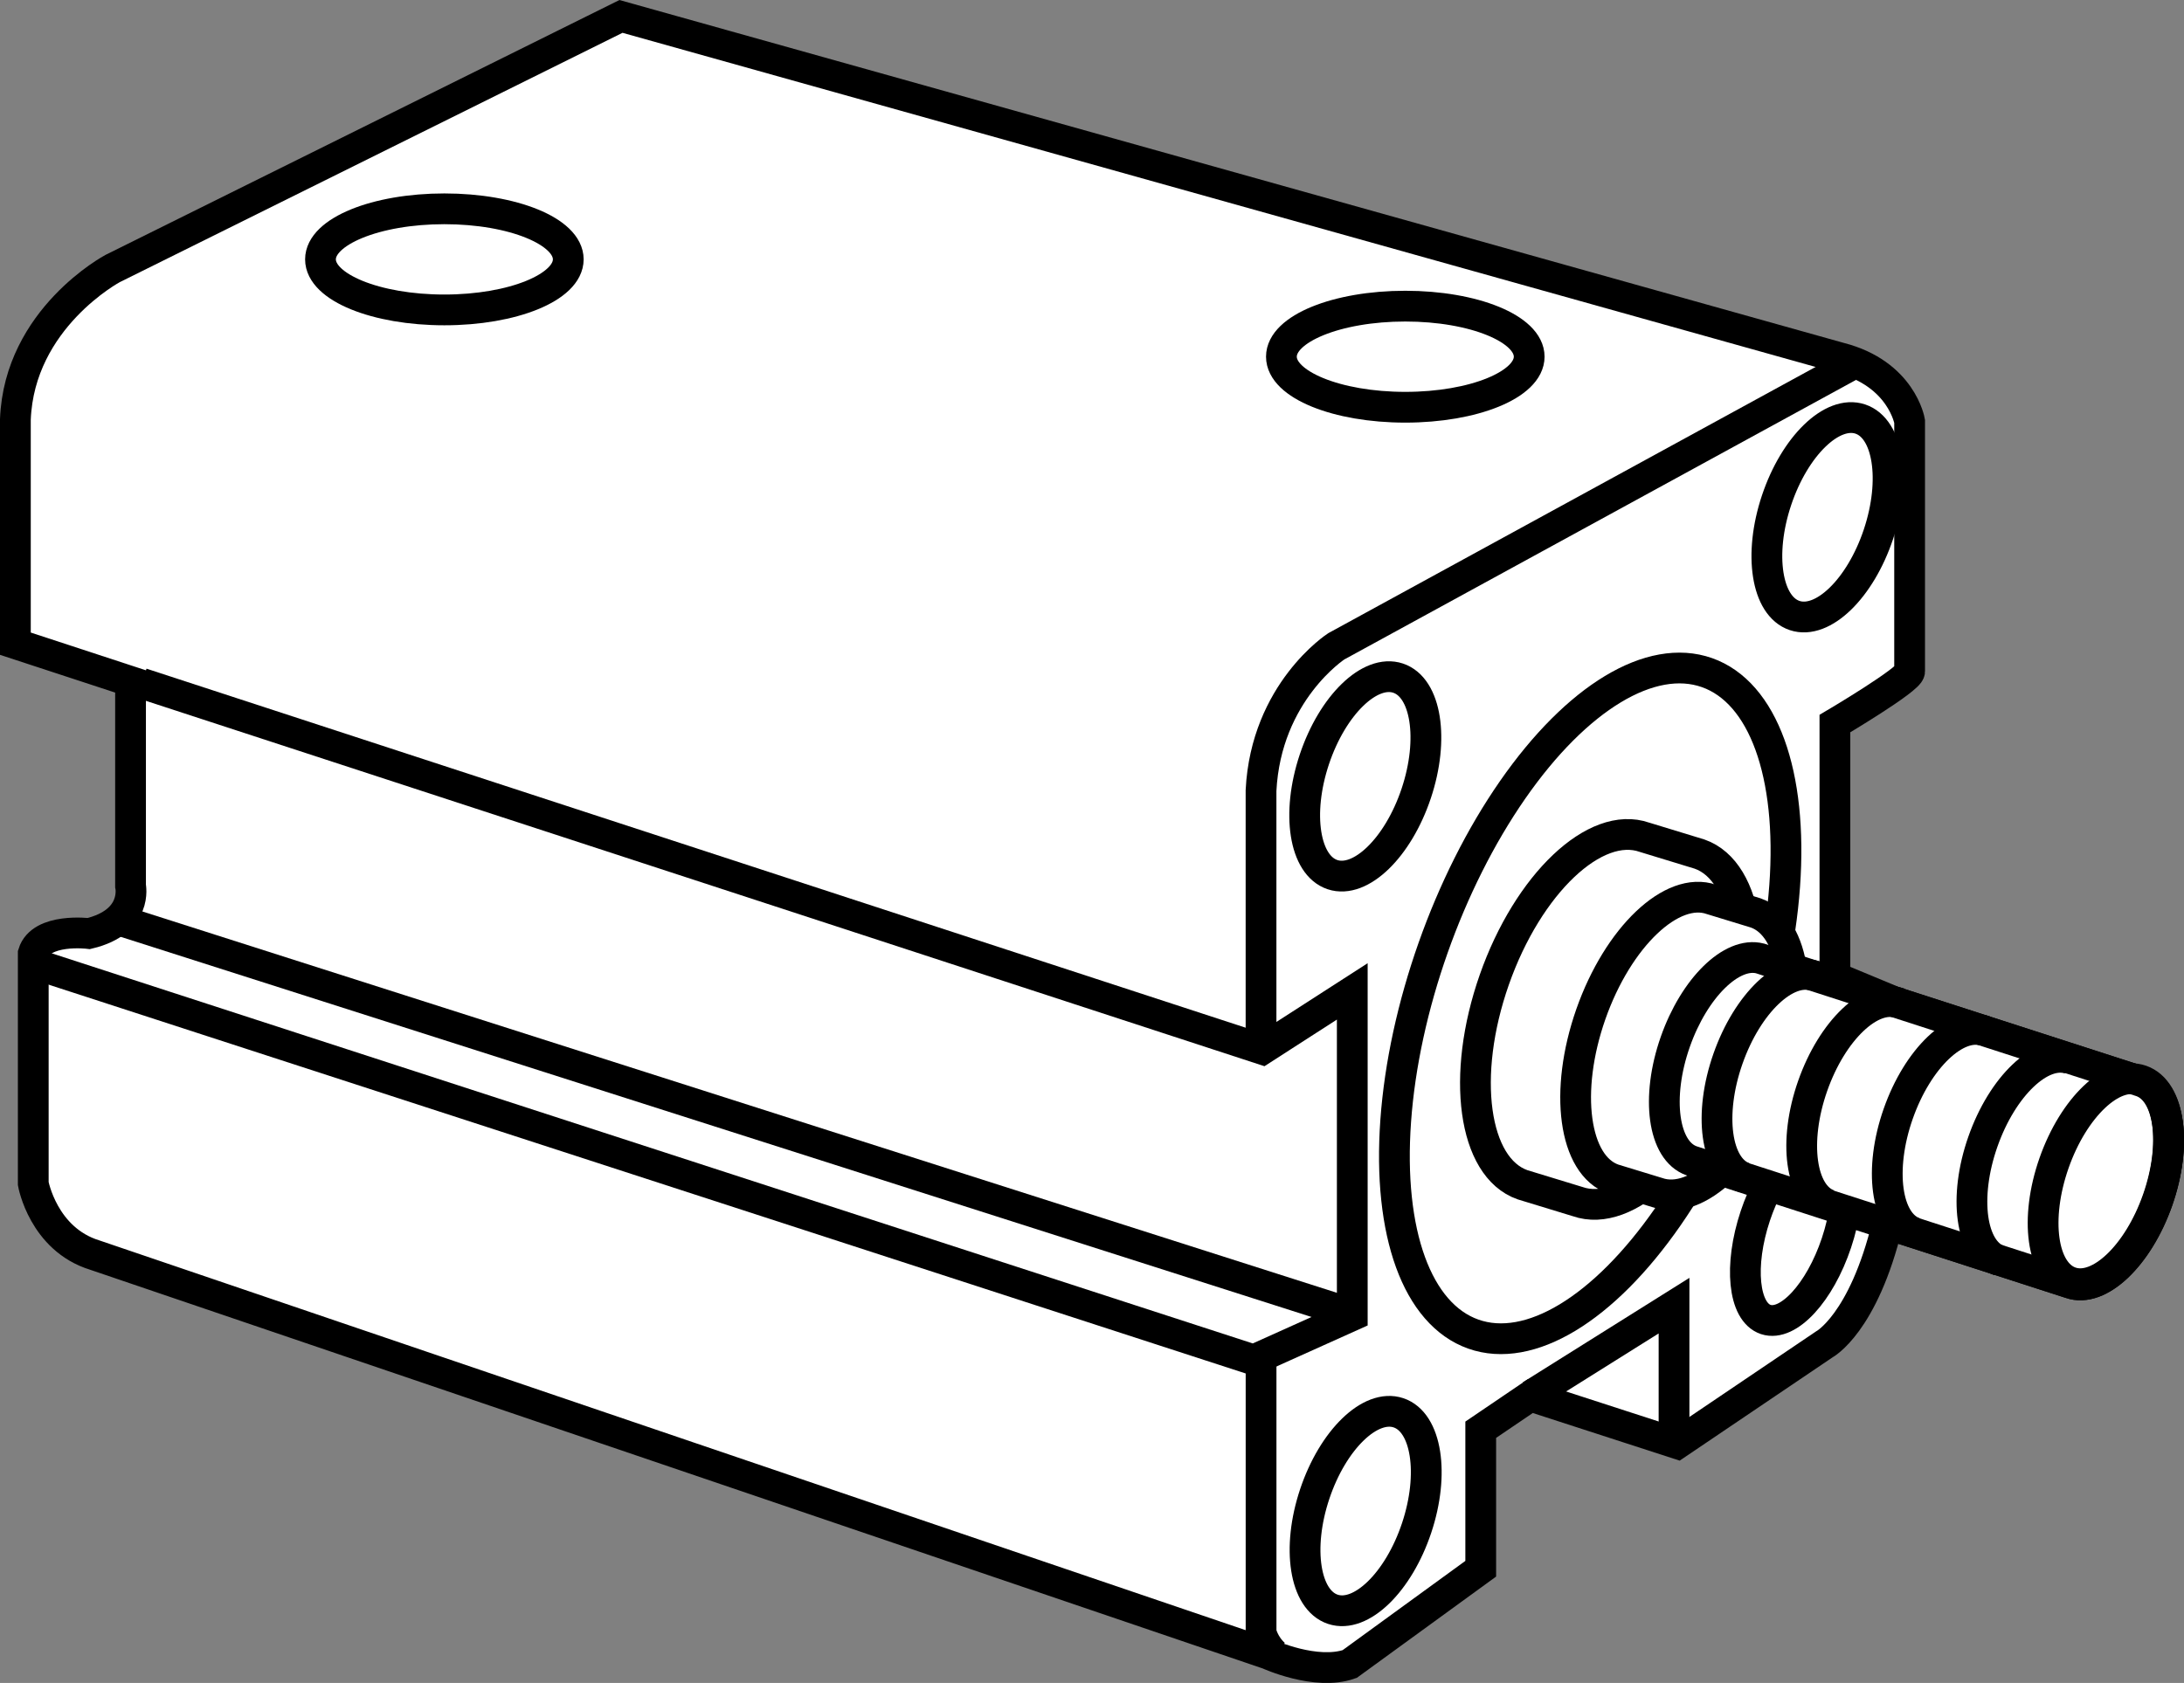
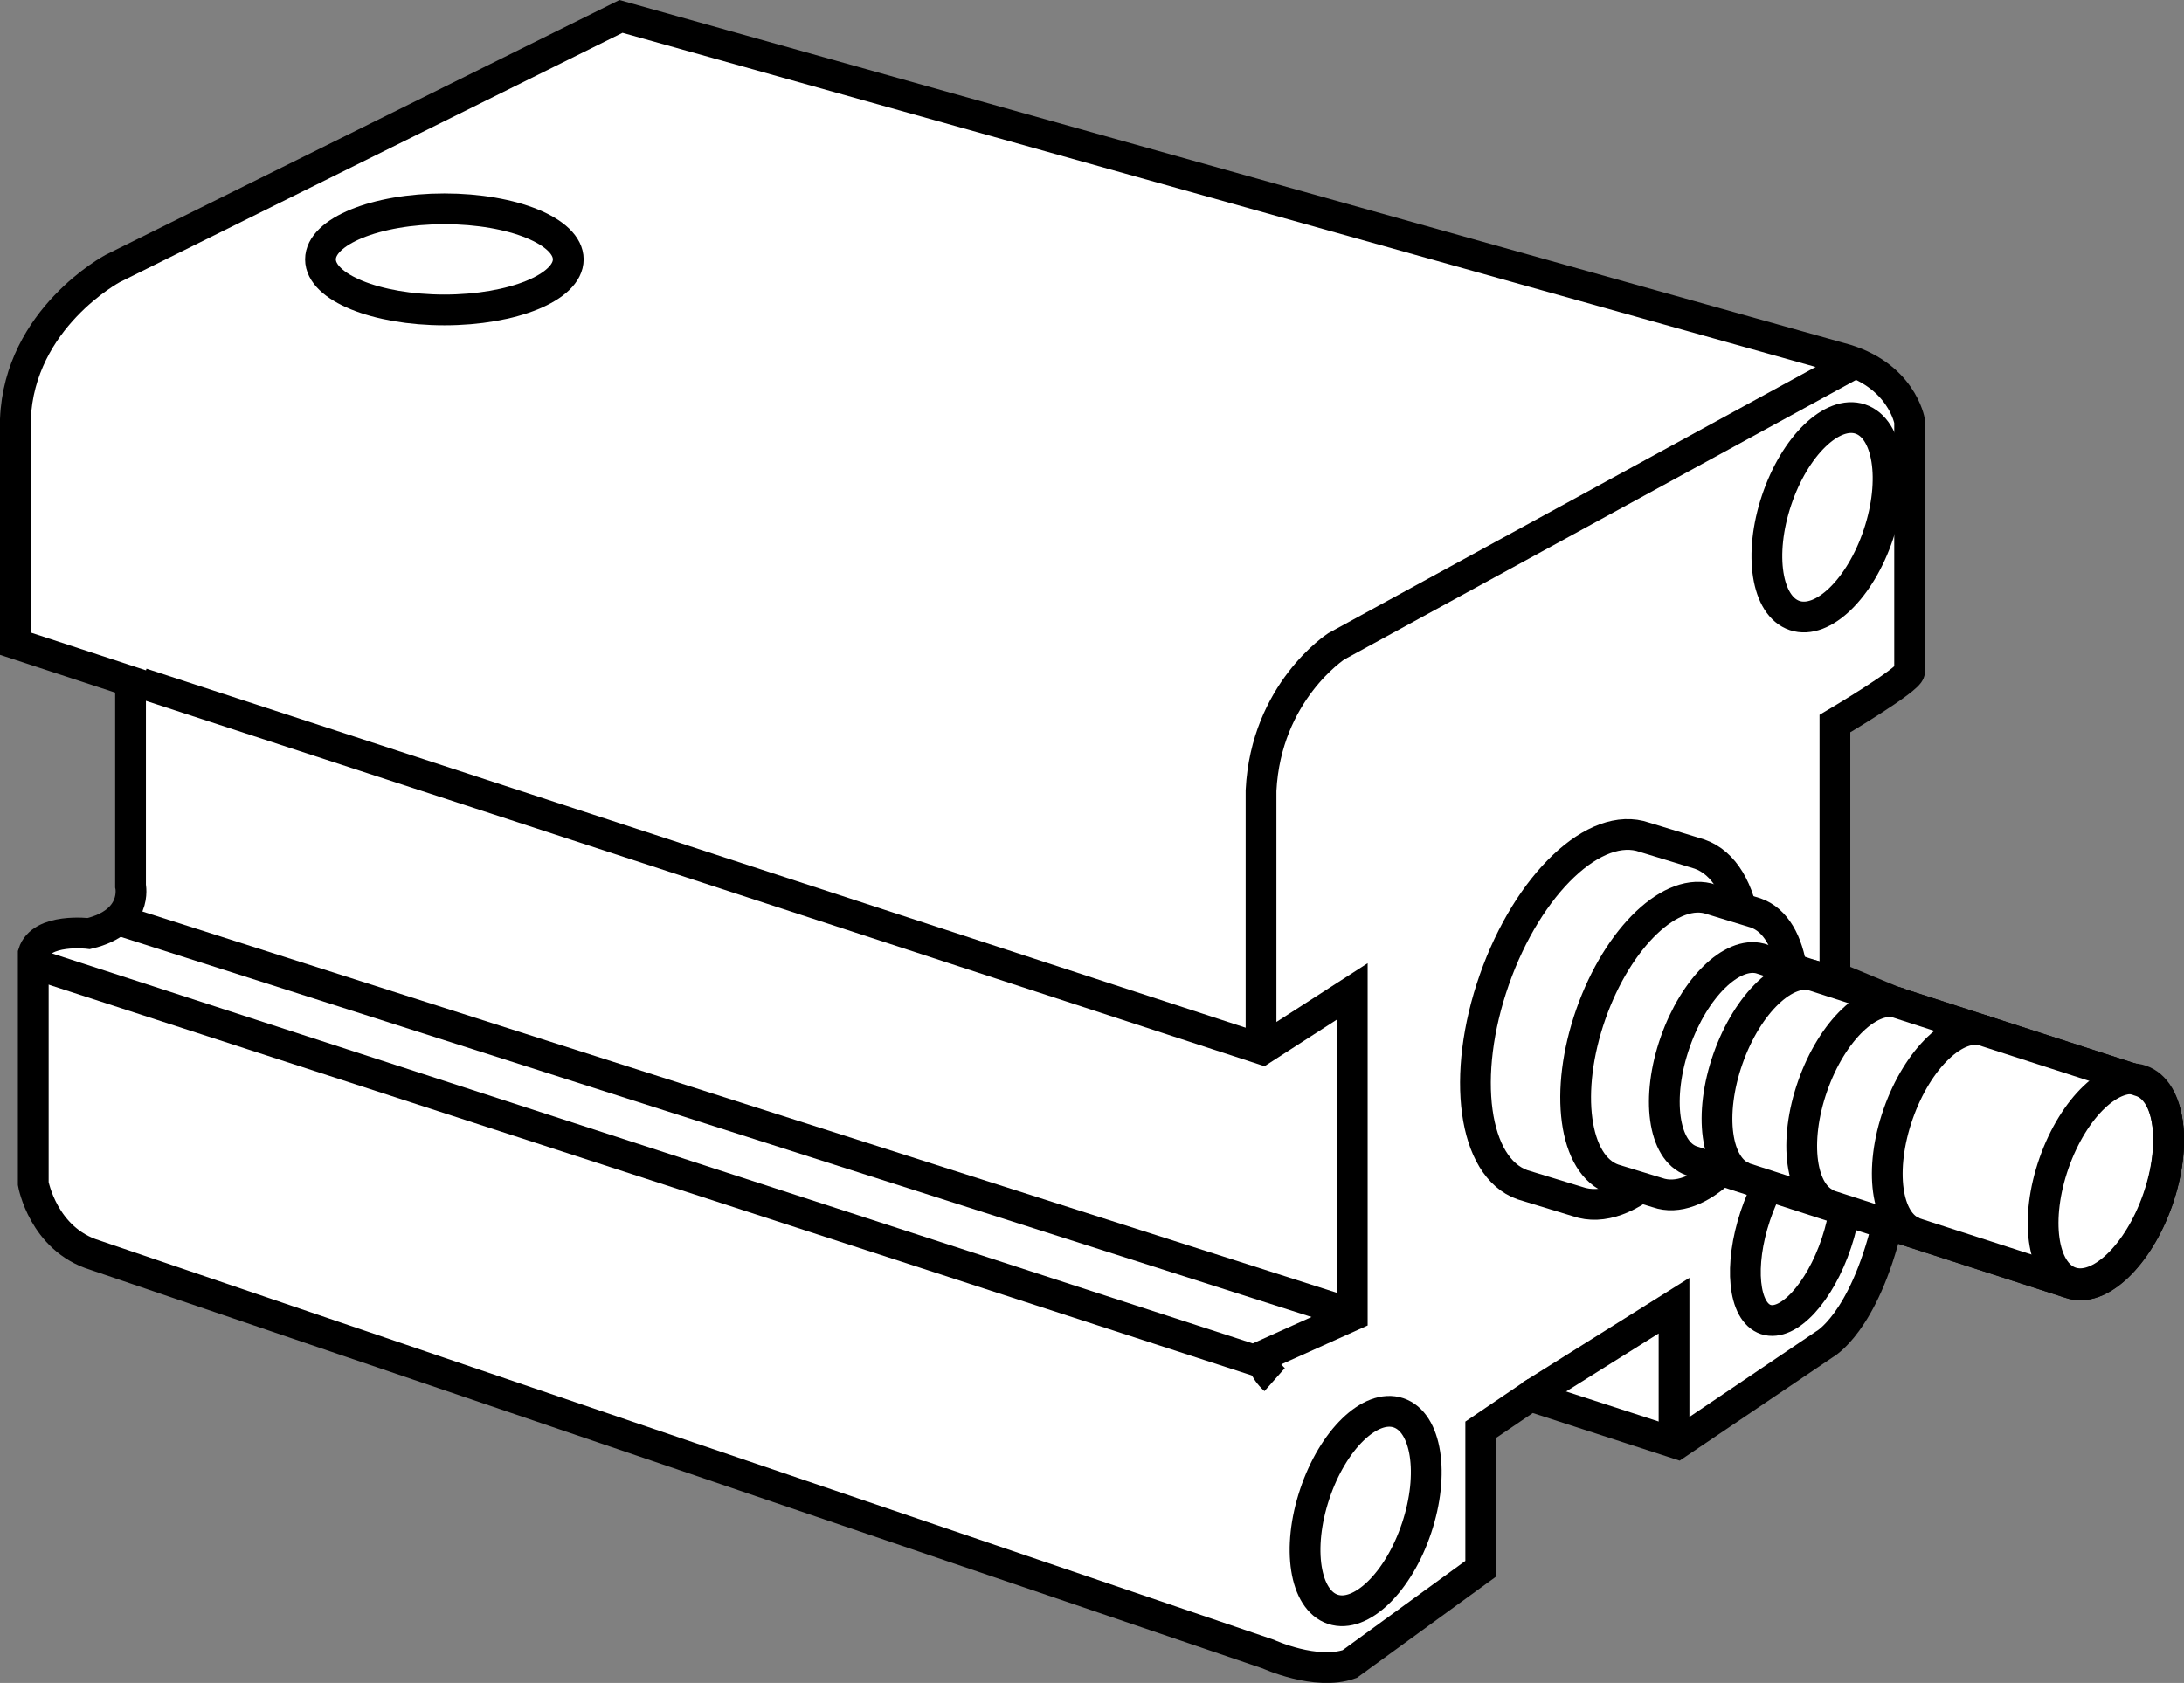
<svg xmlns="http://www.w3.org/2000/svg" version="1.1" id="Layer_1" x="0px" y="0px" width="56.8px" height="43.78px" viewBox="0 0 56.8 43.78" enable-background="new 0 0 56.8 43.78" xml:space="preserve">
  <rect x="0" y="0" width="56.8" height="43.78" fill="#808080" stroke="none" />
  <g id="image">
    <path fill="#FFFFFF" stroke="#000000" stroke-width="0.8" stroke-miterlimit="10" d="M49.272,26.063l6.417,2.073   c0.744,0.261,0.934,1.647,0.425,3.096c-0.509,1.449-1.524,2.412-2.267,2.151l-4.759-1.538   c-0.627,2.593-1.645,3.129-1.645,3.129l-3.821,2.582l-3.821-1.239l-1.291,0.876v3.616l-3.408,2.479   c-0.878,0.31-2.117-0.258-2.117-0.258L2.466,32.65c-1.343-0.413-1.601-1.859-1.601-1.859v-5.99   c0.207-0.671,1.446-0.516,1.446-0.516c1.291-0.31,1.084-1.239,1.084-1.239v-5.319L0.4,16.745v-5.835   C0.503,8.276,2.93,6.985,2.93,6.985l13.22-6.558l31.707,8.882c1.601,0.413,1.807,1.651,1.807,1.651   s0,6.302,0,6.508s-1.943,1.355-1.943,1.355v6.596L49.272,26.063" />
-     <ellipse transform="matrix(0.333 -0.943 0.943 0.333 2.954 56.411)" fill="#FFFFFF" stroke="#000000" stroke-width="0.8" stroke-miterlimit="10" cx="41.364" cy="26.117" rx="9.124" ry="4.333" />
    <path fill="#FFFFFF" stroke="#000000" stroke-width="0.8" stroke-miterlimit="10" d="M39.596,30.82   c-1.281-0.45-1.609-2.838-0.733-5.334s2.625-4.155,3.907-3.705l1.431,0.437c1.281,0.45,1.609,2.838,0.733,5.334   s-2.625,4.155-3.907,3.705L39.596,30.82z" />
    <path fill="#FFFFFF" stroke="#000000" stroke-width="0.8" stroke-miterlimit="10" d="M41.959,30.674   c-1.028-0.361-1.29-2.283-0.585-4.292s2.111-3.345,3.139-2.984l1.149,0.351c1.028,0.361,1.29,2.283,0.585,4.292   s-2.111,3.345-3.139,2.984L41.959,30.674z" />
    <path fill="#FFFFFF" stroke="#000000" stroke-width="0.8" stroke-miterlimit="10" d="M43.995,30.198   c-0.744-0.261-0.934-1.647-0.425-3.096c0.495-1.409,1.469-2.359,2.206-2.169l9.915,3.203   c0.744,0.261,0.934,1.647,0.425,3.096c-0.509,1.449-1.524,2.412-2.267,2.151L43.995,30.198z" />
    <ellipse transform="matrix(0.331 -0.944 0.944 0.331 7.598 72.248)" fill="none" stroke="#000000" stroke-width="0.8" stroke-miterlimit="10" cx="54.77" cy="30.763" rx="2.78" ry="1.427" />
-     <path fill="none" stroke="#000000" stroke-width="0.8" stroke-miterlimit="10" d="M32.797,35.312v7.149   c0,0,0.064,0.321,0.353,0.577" />
+     <path fill="none" stroke="#000000" stroke-width="0.8" stroke-miterlimit="10" d="M32.797,35.312c0,0,0.064,0.321,0.353,0.577" />
    <path fill="none" stroke="#000000" stroke-width="0.8" stroke-miterlimit="10" d="M48.085,9.528l-13.333,7.286   c0,0-1.827,1.186-1.956,3.751v6.711" />
    <polyline fill="none" stroke="#000000" stroke-width="0.8" stroke-miterlimit="10" points="3.686,17.775 32.829,27.297    35.169,25.79 35.169,34.222 32.604,35.376 0.929,25.085  " />
    <line fill="none" stroke="#000000" stroke-width="0.8" stroke-miterlimit="10" x1="3.077" y1="23.931" x2="35.105" y2="34.158" />
    <polyline fill="none" stroke="#000000" stroke-width="0.8" stroke-miterlimit="10" points="39.814,36.3 43.537,33.965    43.537,37.542  " />
    <ellipse fill="none" stroke="#000000" stroke-width="0.8" stroke-miterlimit="10" cx="11.557" cy="6.747" rx="3.222" ry="1.315" />
-     <ellipse fill="none" stroke="#000000" stroke-width="0.8" stroke-miterlimit="10" cx="36.548" cy="9.279" rx="3.222" ry="1.315" />
-     <ellipse transform="matrix(0.317 -0.949 0.949 0.317 5.077 47.47)" fill="none" stroke="#000000" stroke-width="0.8" stroke-miterlimit="10" cx="35.49" cy="20.211" rx="2.693" ry="1.396" />
    <ellipse transform="matrix(0.317 -0.949 0.949 0.317 -13.047 60.524)" fill="none" stroke="#000000" stroke-width="0.8" stroke-miterlimit="10" cx="35.49" cy="39.319" rx="2.693" ry="1.396" />
    <ellipse transform="matrix(0.317 -0.949 0.949 0.317 19.676 54.273)" fill="none" stroke="#000000" stroke-width="0.8" stroke-miterlimit="10" cx="47.512" cy="13.478" rx="2.693" ry="1.396" />
    <path fill="none" stroke="#000000" stroke-width="0.8" stroke-miterlimit="10" d="M47.983,31.393   c-0.04,0.298-0.114,0.616-0.222,0.94c-0.432,1.294-1.255,2.186-1.838,1.992   c-0.583-0.195-0.704-1.402-0.272-2.696c0.098-0.293,0.215-0.565,0.346-0.808" />
-     <path fill="none" stroke="#000000" stroke-width="0.8" stroke-miterlimit="10" d="M51.995,32.794   c-0.744-0.261-0.934-1.647-0.425-3.096c0.506-1.442,1.514-2.402,2.256-2.154" />
    <path fill="none" stroke="#000000" stroke-width="0.8" stroke-miterlimit="10" d="M49.793,32.068   c-0.744-0.261-0.934-1.647-0.425-3.096c0.506-1.442,1.514-2.402,2.256-2.154" />
    <path fill="none" stroke="#000000" stroke-width="0.8" stroke-miterlimit="10" d="M47.568,31.344   c-0.744-0.261-0.934-1.647-0.425-3.096c0.506-1.442,1.514-2.402,2.256-2.154" />
    <path fill="none" stroke="#000000" stroke-width="0.8" stroke-miterlimit="10" d="M45.365,30.637   c-0.744-0.261-0.934-1.647-0.425-3.096c0.506-1.442,1.514-2.402,2.256-2.154" />
  </g>
</svg>